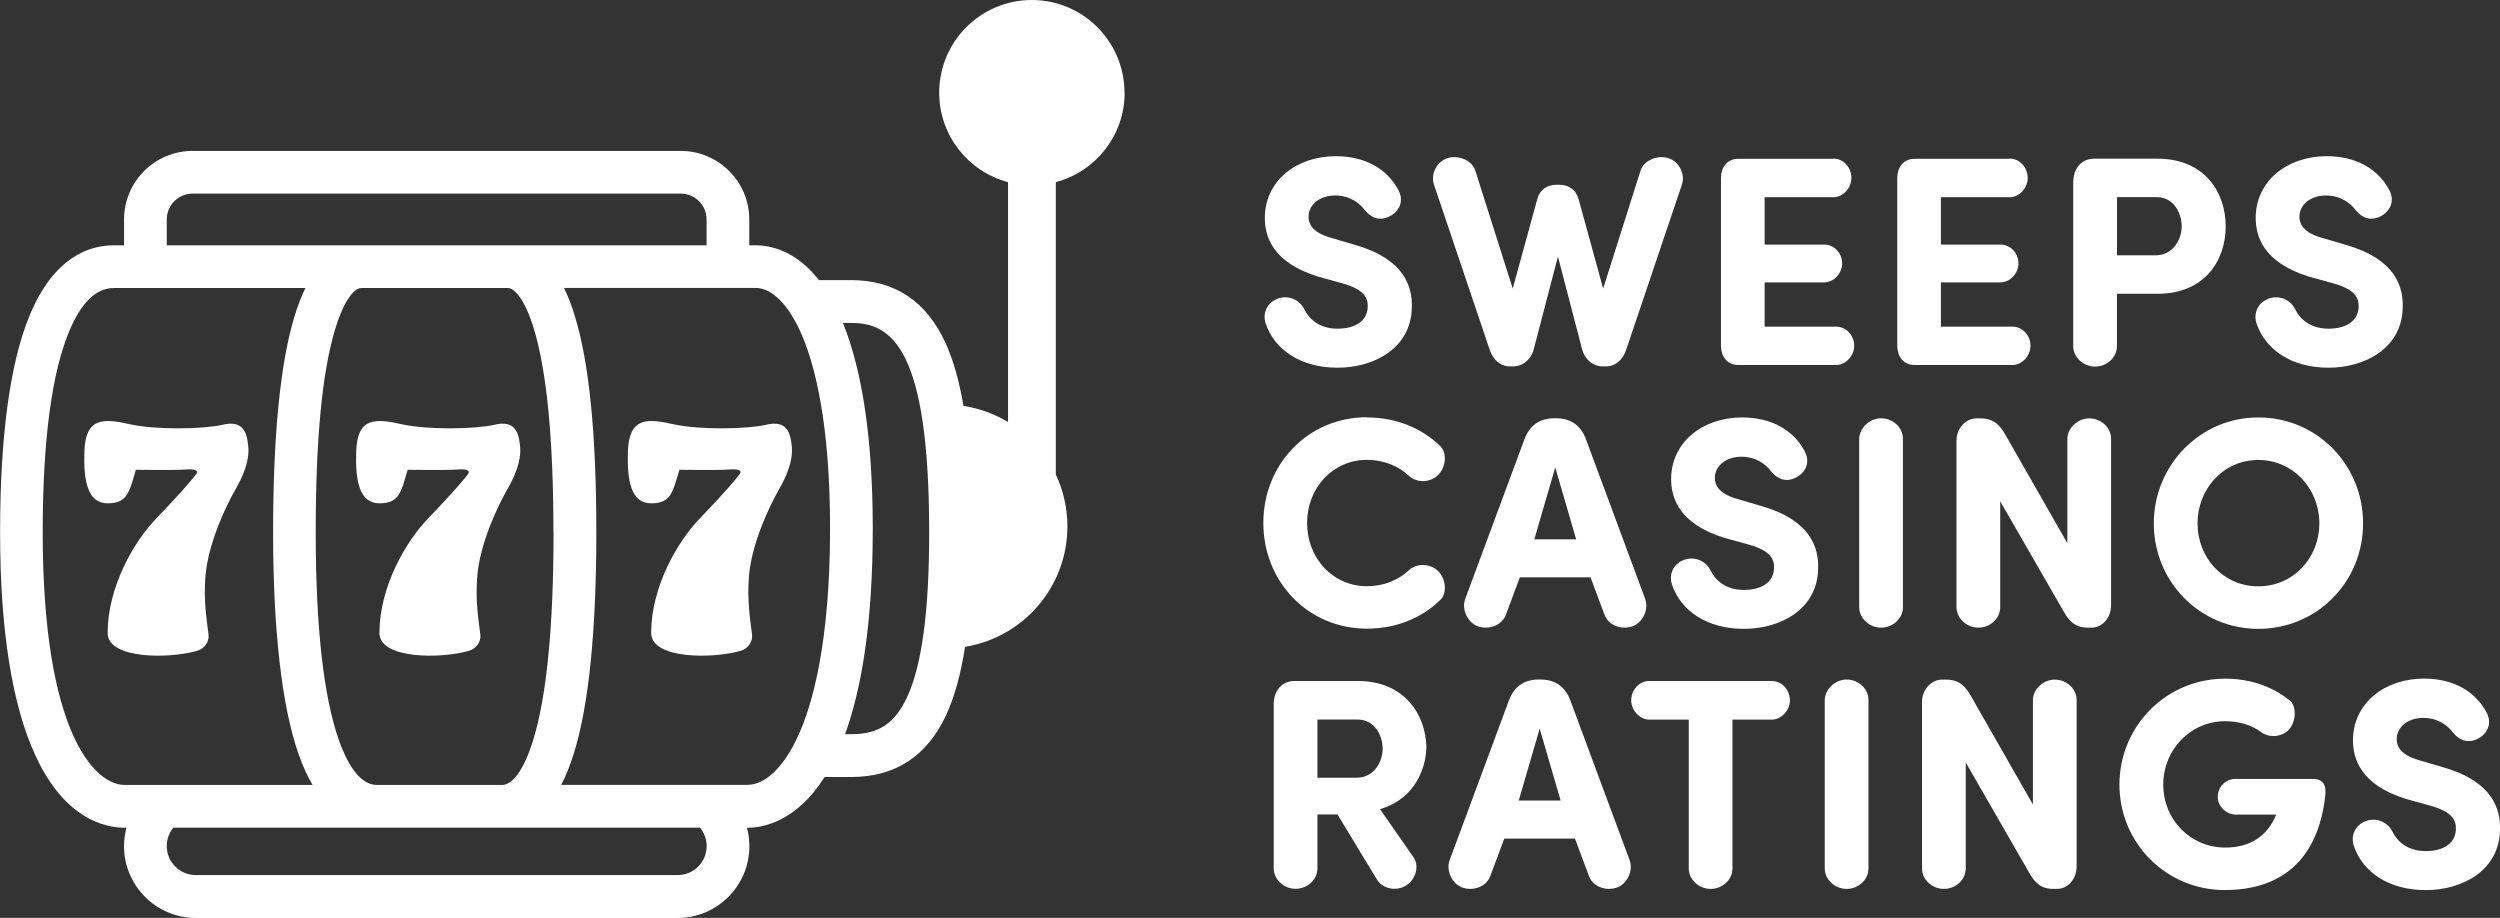
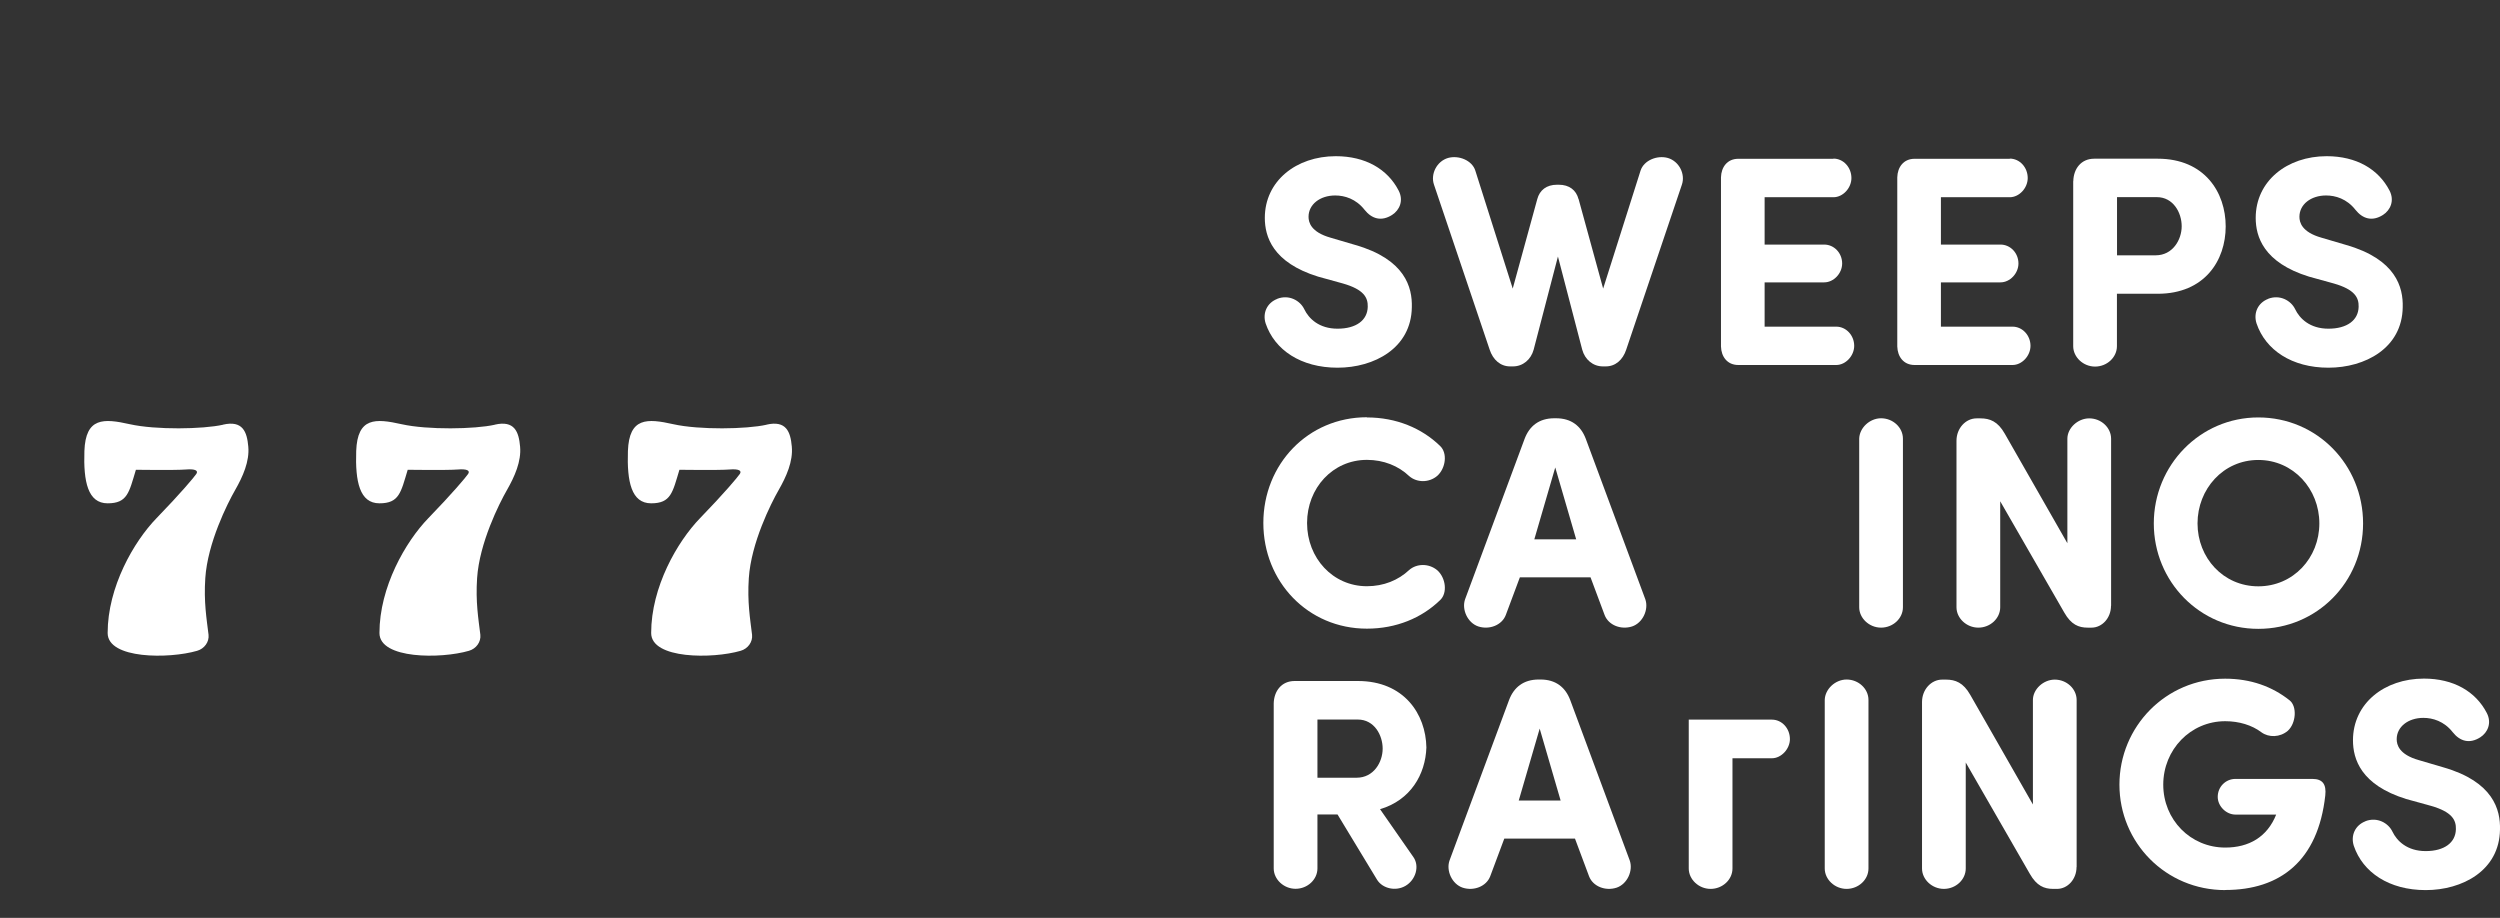
<svg xmlns="http://www.w3.org/2000/svg" id="Layer_1" data-name="Layer 1" viewBox="0 0 269.86 99.08">
  <rect x="0" y="0" width="269.86" height="99.08" fill="#333333" stroke="none" />
  <defs>
    <style>      .cls-1 {        fill: #fff;      }    </style>
  </defs>
  <g id="SWEEPS_CASINO_RATINGS" data-name="SWEEPSCASINORATINGS">
    <g>
      <g>
        <path class="cls-1" d="M24.06,45.85c-2.14.48-7.23.57-10.05-.06-2.82-.63-4.77-.76-4.9,2.9-.11,3.3.37,5.64,2.51,5.64s2.31-1.17,3.05-3.62c0,0,4.3.06,5.38-.03s1.37.14,1.14.48c-.23.34-1.68,2.08-4.3,4.78-2.45,2.53-5.27,7.43-5.27,12.39,0,2.83,6.65,2.8,9.66,1.92.77-.22,1.32-.95,1.23-1.74-.21-1.73-.52-3.53-.35-6.1.25-3.81,2.39-8.06,3.22-9.51.83-1.45,1.57-3.1,1.42-4.7-.14-1.59-.6-2.85-2.73-2.36Z" />
        <path class="cls-1" d="M53.4,45.85c-2.14.48-7.23.57-10.05-.06-2.82-.63-4.77-.76-4.9,2.9-.11,3.3.37,5.64,2.51,5.64s2.31-1.17,3.05-3.62c0,0,4.3.06,5.38-.03,1.08-.09,1.37.14,1.14.48-.23.34-1.68,2.08-4.3,4.78-2.45,2.53-5.27,7.43-5.27,12.39,0,2.83,6.65,2.8,9.66,1.92.77-.22,1.32-.95,1.23-1.74-.21-1.73-.52-3.53-.35-6.1.25-3.81,2.39-8.06,3.22-9.51.83-1.45,1.57-3.1,1.42-4.7-.14-1.59-.6-2.85-2.73-2.36Z" />
        <path class="cls-1" d="M82.73,45.85c-2.14.48-7.23.57-10.05-.06-2.82-.63-4.77-.76-4.9,2.9-.11,3.3.37,5.64,2.51,5.64s2.31-1.17,3.05-3.62c0,0,4.3.06,5.38-.03,1.08-.09,1.37.14,1.14.48-.23.34-1.68,2.08-4.3,4.78-2.45,2.53-5.27,7.43-5.27,12.39,0,2.83,6.65,2.8,9.66,1.92.77-.22,1.32-.95,1.23-1.74-.21-1.73-.52-3.53-.35-6.1.25-3.81,2.39-8.06,3.22-9.51.83-1.45,1.57-3.1,1.42-4.7-.14-1.59-.6-2.85-2.73-2.36Z" />
-         <path class="cls-1" d="M121.38,10c0-5.52-4.48-10-10-10s-10,4.48-10,10c0,4.63,3.15,8.53,7.43,9.66v25.89c-1.45-.87-3.07-1.47-4.81-1.73-.46-2.7-1.09-4.92-1.91-6.74-2.05-4.54-5.48-6.84-10.19-6.84h-3.49c-2.5-3.18-5.21-3.76-6.85-3.76h-.68v-2.79c0-4.08-3.32-7.4-7.4-7.4H20.79c-4.08,0-7.4,3.32-7.4,7.4v2.79h-1.1c-2.7,0-6.45,1.29-9.04,7.45-2.15,5.11-3.24,13.04-3.24,23.55s1.3,18.72,3.87,24.2c3.13,6.67,7.36,7.67,9.6,7.67h.17c-.17.64-.26,1.31-.26,1.99,0,4.27,3.47,7.75,7.75,7.75h52c4.27,0,7.75-3.47,7.75-7.75,0-.68-.09-1.35-.26-1.99h.06c1.65,0,5.25-.63,8.33-5.48h2.9c4.7,0,8.12-2.23,10.18-6.62.92-1.96,1.6-4.4,2.07-7.43,6.26-1.01,11.05-6.44,11.05-12.99,0-2.01-.45-3.91-1.25-5.61v-31.56c4.28-1.13,7.43-5.03,7.43-9.66ZM18,23.69c0-1.54,1.25-2.79,2.79-2.79h52.69c1.54,0,2.79,1.25,2.79,2.79v2.79H18v-2.79ZM59.75,57.47c0,10.23-.75,17.81-2.23,22.53-.94,3-2.15,4.73-3.33,4.73h-13.5c-1.98,0-3.32-2.61-4.1-4.81-1.66-4.69-2.51-12.25-2.51-22.45s.71-17.37,2.11-21.98c.99-3.25,2.12-4.4,2.8-4.4h15.84c.67,0,1.81,1.15,2.8,4.4,1.4,4.61,2.11,12.01,2.11,21.98ZM13.47,84.73c-3.29,0-8.86-5.74-8.86-27.26,0-9.89.97-17.21,2.88-21.76,1.29-3.07,2.9-4.62,4.79-4.62h20.69c-.44.89-.83,1.91-1.18,3.06-1.54,5.05-2.31,12.89-2.31,23.32s.93,18.8,2.77,23.99c.45,1.28.95,2.36,1.49,3.27H13.47ZM73.13,94.46H21.13c-1.73,0-3.13-1.41-3.13-3.13,0-.74.26-1.44.72-1.99h56.84c.46.56.72,1.25.72,1.99,0,1.73-1.41,3.13-3.13,3.13ZM86.12,79.5c-1.53,3.32-3.52,5.22-5.44,5.22h-20.1c.5-.97.96-2.08,1.35-3.35,1.62-5.17,2.44-13.21,2.44-23.91s-.78-18.28-2.31-23.32c-.35-1.15-.74-2.17-1.18-3.06h20.69c1.78,0,3.59,1.85,4.98,5.07,1.39,3.23,3.05,9.48,3.05,20.87,0,12.35-1.89,19.04-3.47,22.47ZM97.9,75.28c-1.32,2.82-3.06,3.97-6,3.97h-.68c1.75-4.8,2.99-11.86,2.99-22.21,0-9.47-1.09-16.92-3.22-22.18h.91c4.36,0,8.4,2.74,8.4,22.62,0,8.53-.79,14.36-2.4,17.81Z" />
      </g>
      <g>
        <path class="cls-1" d="M137.88,32.25c1.26-.48,2.46.19,2.91,1.13.48,1,1.58,2.1,3.59,2.1s3.23-.91,3.26-2.36c.03-1-.42-1.87-2.68-2.52l-2.68-.74c-4.91-1.52-5.75-4.33-5.75-6.34,0-3.98,3.39-6.66,7.66-6.66,3.2,0,5.59,1.39,6.79,3.72.55,1.07.1,2.1-.71,2.62-1.16.74-2.2.42-2.97-.55-.94-1.2-2.17-1.55-3.17-1.55-1.65,0-2.88.97-2.88,2.3,0,.58.23,1.65,2.39,2.26l2.65.78c5.4,1.55,6.17,4.59,6.11,6.72-.06,4.43-4.07,6.53-8.02,6.53s-6.79-1.91-7.76-4.78c-.36-1.13.16-2.23,1.26-2.65Z" />
        <path class="cls-1" d="M170.4,21.49l2.65,9.66,4.04-12.74c.36-1.1,1.78-1.68,2.94-1.36,1.23.36,1.91,1.75,1.52,2.88l-6.01,17.81c-.36,1.1-1.16,1.81-2.2,1.81h-.32c-1.07,0-1.94-.74-2.23-1.81l-2.62-10.05-2.62,10.05c-.29,1.07-1.16,1.81-2.23,1.81h-.32c-1.03,0-1.84-.71-2.2-1.81l-6.01-17.81c-.39-1.13.29-2.52,1.52-2.88,1.16-.32,2.59.26,2.94,1.36l4.04,12.74,2.65-9.66c.26-.97,1-1.55,2.13-1.55h.19c1.13,0,1.88.58,2.13,1.55Z" />
        <path class="cls-1" d="M197.91,17.12c1.07,0,1.94.94,1.94,2.1,0,1.07-.91,2.07-1.94,2.07h-7.43v5.11h6.43c1.07,0,1.94.91,1.94,2.04,0,1.07-.91,2.04-1.94,2.04h-6.43v4.78h7.73c1.07,0,1.94.94,1.94,2.07,0,1.07-.91,2.07-1.94,2.07h-10.57c-1.2,0-1.84-.91-1.87-2v-18.26c.03-1.1.68-2,1.87-2h10.28Z" />
        <path class="cls-1" d="M216.94,17.12c1.07,0,1.94.94,1.94,2.1,0,1.07-.91,2.07-1.94,2.07h-7.43v5.11h6.43c1.07,0,1.94.91,1.94,2.04,0,1.07-.91,2.04-1.94,2.04h-6.43v4.78h7.73c1.07,0,1.94.94,1.94,2.07,0,1.07-.91,2.07-1.94,2.07h-10.57c-1.2,0-1.84-.91-1.87-2v-18.26c.03-1.1.68-2,1.87-2h10.28Z" />
        <path class="cls-1" d="M223.8,19.55c.03-1.33.84-2.42,2.26-2.42h6.85c5.08,0,7.34,3.65,7.34,7.31s-2.26,7.27-7.34,7.27h-4.4v5.66c0,1.2-1.07,2.2-2.36,2.2s-2.36-1.03-2.36-2.2v-17.81ZM228.52,21.29v6.27h4.17c1.84,0,2.81-1.68,2.81-3.14s-.91-3.14-2.68-3.14h-4.3Z" />
        <path class="cls-1" d="M244.84,32.25c1.26-.48,2.46.19,2.91,1.13.48,1,1.58,2.1,3.59,2.1s3.23-.91,3.26-2.36c.03-1-.42-1.87-2.68-2.52l-2.68-.74c-4.91-1.52-5.75-4.33-5.75-6.34,0-3.98,3.39-6.66,7.66-6.66,3.2,0,5.59,1.39,6.79,3.72.55,1.07.1,2.1-.71,2.62-1.16.74-2.2.42-2.97-.55-.94-1.2-2.17-1.55-3.17-1.55-1.65,0-2.88.97-2.88,2.3,0,.58.23,1.65,2.39,2.26l2.65.78c5.4,1.55,6.17,4.59,6.11,6.72-.06,4.43-4.07,6.53-8.02,6.53s-6.79-1.91-7.76-4.78c-.36-1.13.16-2.23,1.26-2.65Z" />
        <path class="cls-1" d="M147.55,45.06c3.17,0,5.92,1.16,7.89,3.07.84.78.61,2.42-.29,3.23-.91.78-2.23.74-3.04.03-1.16-1.1-2.75-1.75-4.56-1.75-3.69,0-6.46,3.04-6.46,6.82s2.78,6.82,6.46,6.82c1.81,0,3.39-.65,4.56-1.75.81-.71,2.13-.74,3.04.03.91.81,1.13,2.46.29,3.23-1.97,1.91-4.72,3.07-7.89,3.07-6.37,0-11.18-5.07-11.18-11.41s4.82-11.41,11.18-11.41Z" />
        <path class="cls-1" d="M164.06,62.32l-1.52,4.07c-.42,1.1-1.78,1.62-2.97,1.23-1.16-.39-1.81-1.84-1.42-2.94l6.43-17.33c.52-1.36,1.55-2.2,3.2-2.2h.19c1.65,0,2.68.84,3.2,2.2l6.43,17.33c.39,1.1-.26,2.55-1.42,2.94-1.2.39-2.55-.13-2.97-1.23l-1.52-4.07h-7.63ZM170.14,58.22l-2.26-7.76-2.26,7.76h4.53Z" />
-         <path class="cls-1" d="M181.74,60.45c1.26-.48,2.46.19,2.91,1.13.48,1,1.58,2.1,3.59,2.1s3.23-.91,3.26-2.36c.03-1-.42-1.87-2.68-2.52l-2.68-.74c-4.91-1.52-5.75-4.33-5.75-6.34,0-3.98,3.39-6.66,7.66-6.66,3.2,0,5.59,1.39,6.79,3.72.55,1.07.1,2.1-.71,2.62-1.16.74-2.2.42-2.97-.55-.94-1.2-2.17-1.55-3.17-1.55-1.65,0-2.88.97-2.88,2.29,0,.58.23,1.65,2.39,2.26l2.65.78c5.4,1.55,6.17,4.59,6.11,6.72-.06,4.43-4.07,6.53-8.02,6.53s-6.79-1.91-7.76-4.78c-.36-1.13.16-2.23,1.26-2.65Z" />
        <path class="cls-1" d="M205.41,65.55c0,1.2-1.07,2.2-2.36,2.2s-2.36-1.03-2.36-2.2v-18.2c.03-1.16,1.13-2.2,2.36-2.2,1.29,0,2.36,1,2.36,2.2v18.2Z" />
        <path class="cls-1" d="M227.87,65.39c0,1.33-.97,2.36-2.1,2.36h-.42c-.97,0-1.78-.32-2.52-1.62l-6.92-12.02v11.44c0,1.2-1.07,2.2-2.36,2.2s-2.36-1.03-2.36-2.2v-17.97c0-1.36,1-2.42,2.17-2.42h.42c1,0,1.87.32,2.62,1.65l6.76,11.83v-11.28c0-1.16,1.13-2.2,2.36-2.2,1.29,0,2.36,1,2.36,2.2v18.04Z" />
        <path class="cls-1" d="M243.77,45.06c6.34,0,11.31,5.11,11.31,11.44s-4.98,11.38-11.31,11.38-11.28-5.11-11.28-11.38,4.98-11.44,11.28-11.44ZM243.77,63.29c3.78,0,6.59-3.07,6.59-6.79s-2.81-6.85-6.59-6.85-6.56,3.14-6.56,6.85,2.78,6.79,6.56,6.79Z" />
        <path class="cls-1" d="M148.97,87.35l3.62,5.2c.65.97.23,2.42-.87,3.07-1.03.61-2.46.32-3.07-.65l-4.27-7.05h-2.17v5.82c0,1.2-1.07,2.2-2.36,2.2s-2.36-1.03-2.36-2.2v-17.81c.03-1.33.84-2.42,2.26-2.42h6.82c4.98,0,7.34,3.56,7.4,7.18-.1,2.91-1.71,5.69-5.01,6.66ZM142.21,77.68v6.27h4.23c1.84,0,2.81-1.68,2.81-3.14s-.91-3.14-2.68-3.14h-4.36Z" />
        <path class="cls-1" d="M162.38,90.52l-1.52,4.07c-.42,1.1-1.78,1.62-2.97,1.23-1.16-.39-1.81-1.84-1.42-2.94l6.43-17.33c.52-1.36,1.55-2.2,3.2-2.2h.19c1.65,0,2.68.84,3.2,2.2l6.43,17.33c.39,1.1-.26,2.55-1.42,2.94-1.2.39-2.55-.13-2.97-1.23l-1.52-4.07h-7.63ZM168.46,86.41l-2.26-7.76-2.26,7.76h4.53Z" />
-         <path class="cls-1" d="M187.01,77.68v16.07c0,1.2-1.07,2.2-2.36,2.2s-2.36-1.03-2.36-2.2v-16.07h-4.27c-1,0-1.94-1-1.94-2.07,0-1.16.87-2.1,1.94-2.1h13.25c1.07,0,1.94.94,1.94,2.1,0,1.07-.94,2.07-1.94,2.07h-4.27Z" />
+         <path class="cls-1" d="M187.01,77.68v16.07c0,1.2-1.07,2.2-2.36,2.2s-2.36-1.03-2.36-2.2v-16.07h-4.27h13.25c1.07,0,1.94.94,1.94,2.1,0,1.07-.94,2.07-1.94,2.07h-4.27Z" />
        <path class="cls-1" d="M201.69,93.75c0,1.2-1.07,2.2-2.36,2.2s-2.36-1.03-2.36-2.2v-18.2c.03-1.16,1.13-2.2,2.36-2.2,1.29,0,2.36,1,2.36,2.2v18.2Z" />
        <path class="cls-1" d="M224.15,93.59c0,1.33-.97,2.36-2.1,2.36h-.42c-.97,0-1.78-.32-2.52-1.62l-6.92-12.02v11.44c0,1.2-1.07,2.2-2.36,2.2s-2.36-1.03-2.36-2.2v-17.97c0-1.36,1-2.42,2.17-2.42h.42c1,0,1.87.32,2.62,1.65l6.76,11.83v-11.28c0-1.16,1.13-2.2,2.36-2.2,1.29,0,2.36,1,2.36,2.2v18.04Z" />
        <path class="cls-1" d="M240.19,96.08c-6.4,0-11.41-5.11-11.41-11.38s5.01-11.44,11.41-11.44c2.75,0,5.07.84,6.95,2.33.84.65.71,2.49-.19,3.3-.84.71-2.04.74-2.84.16-1.03-.78-2.42-1.2-3.91-1.2-3.75,0-6.69,3.07-6.69,6.85s2.94,6.79,6.69,6.79c2.55,0,4.53-1.13,5.5-3.56h-4.4c-1,0-1.91-.91-1.91-1.91,0-1.1.87-1.94,1.91-1.94h8.31c1.1,0,1.52.58,1.39,1.78-.78,7.08-4.88,10.21-10.8,10.21Z" />
        <path class="cls-1" d="M255.34,88.64c1.26-.48,2.46.19,2.91,1.13.48,1,1.58,2.1,3.59,2.1s3.23-.91,3.26-2.36c.03-1-.42-1.87-2.68-2.52l-2.68-.74c-4.91-1.52-5.75-4.33-5.75-6.34,0-3.98,3.39-6.66,7.66-6.66,3.2,0,5.59,1.39,6.79,3.72.55,1.07.1,2.1-.71,2.62-1.16.74-2.2.42-2.97-.55-.94-1.2-2.17-1.55-3.17-1.55-1.65,0-2.88.97-2.88,2.3,0,.58.23,1.65,2.39,2.26l2.65.78c5.4,1.55,6.17,4.59,6.11,6.72-.06,4.43-4.07,6.53-8.02,6.53s-6.79-1.91-7.76-4.78c-.36-1.13.16-2.23,1.26-2.65Z" />
      </g>
    </g>
  </g>
</svg>